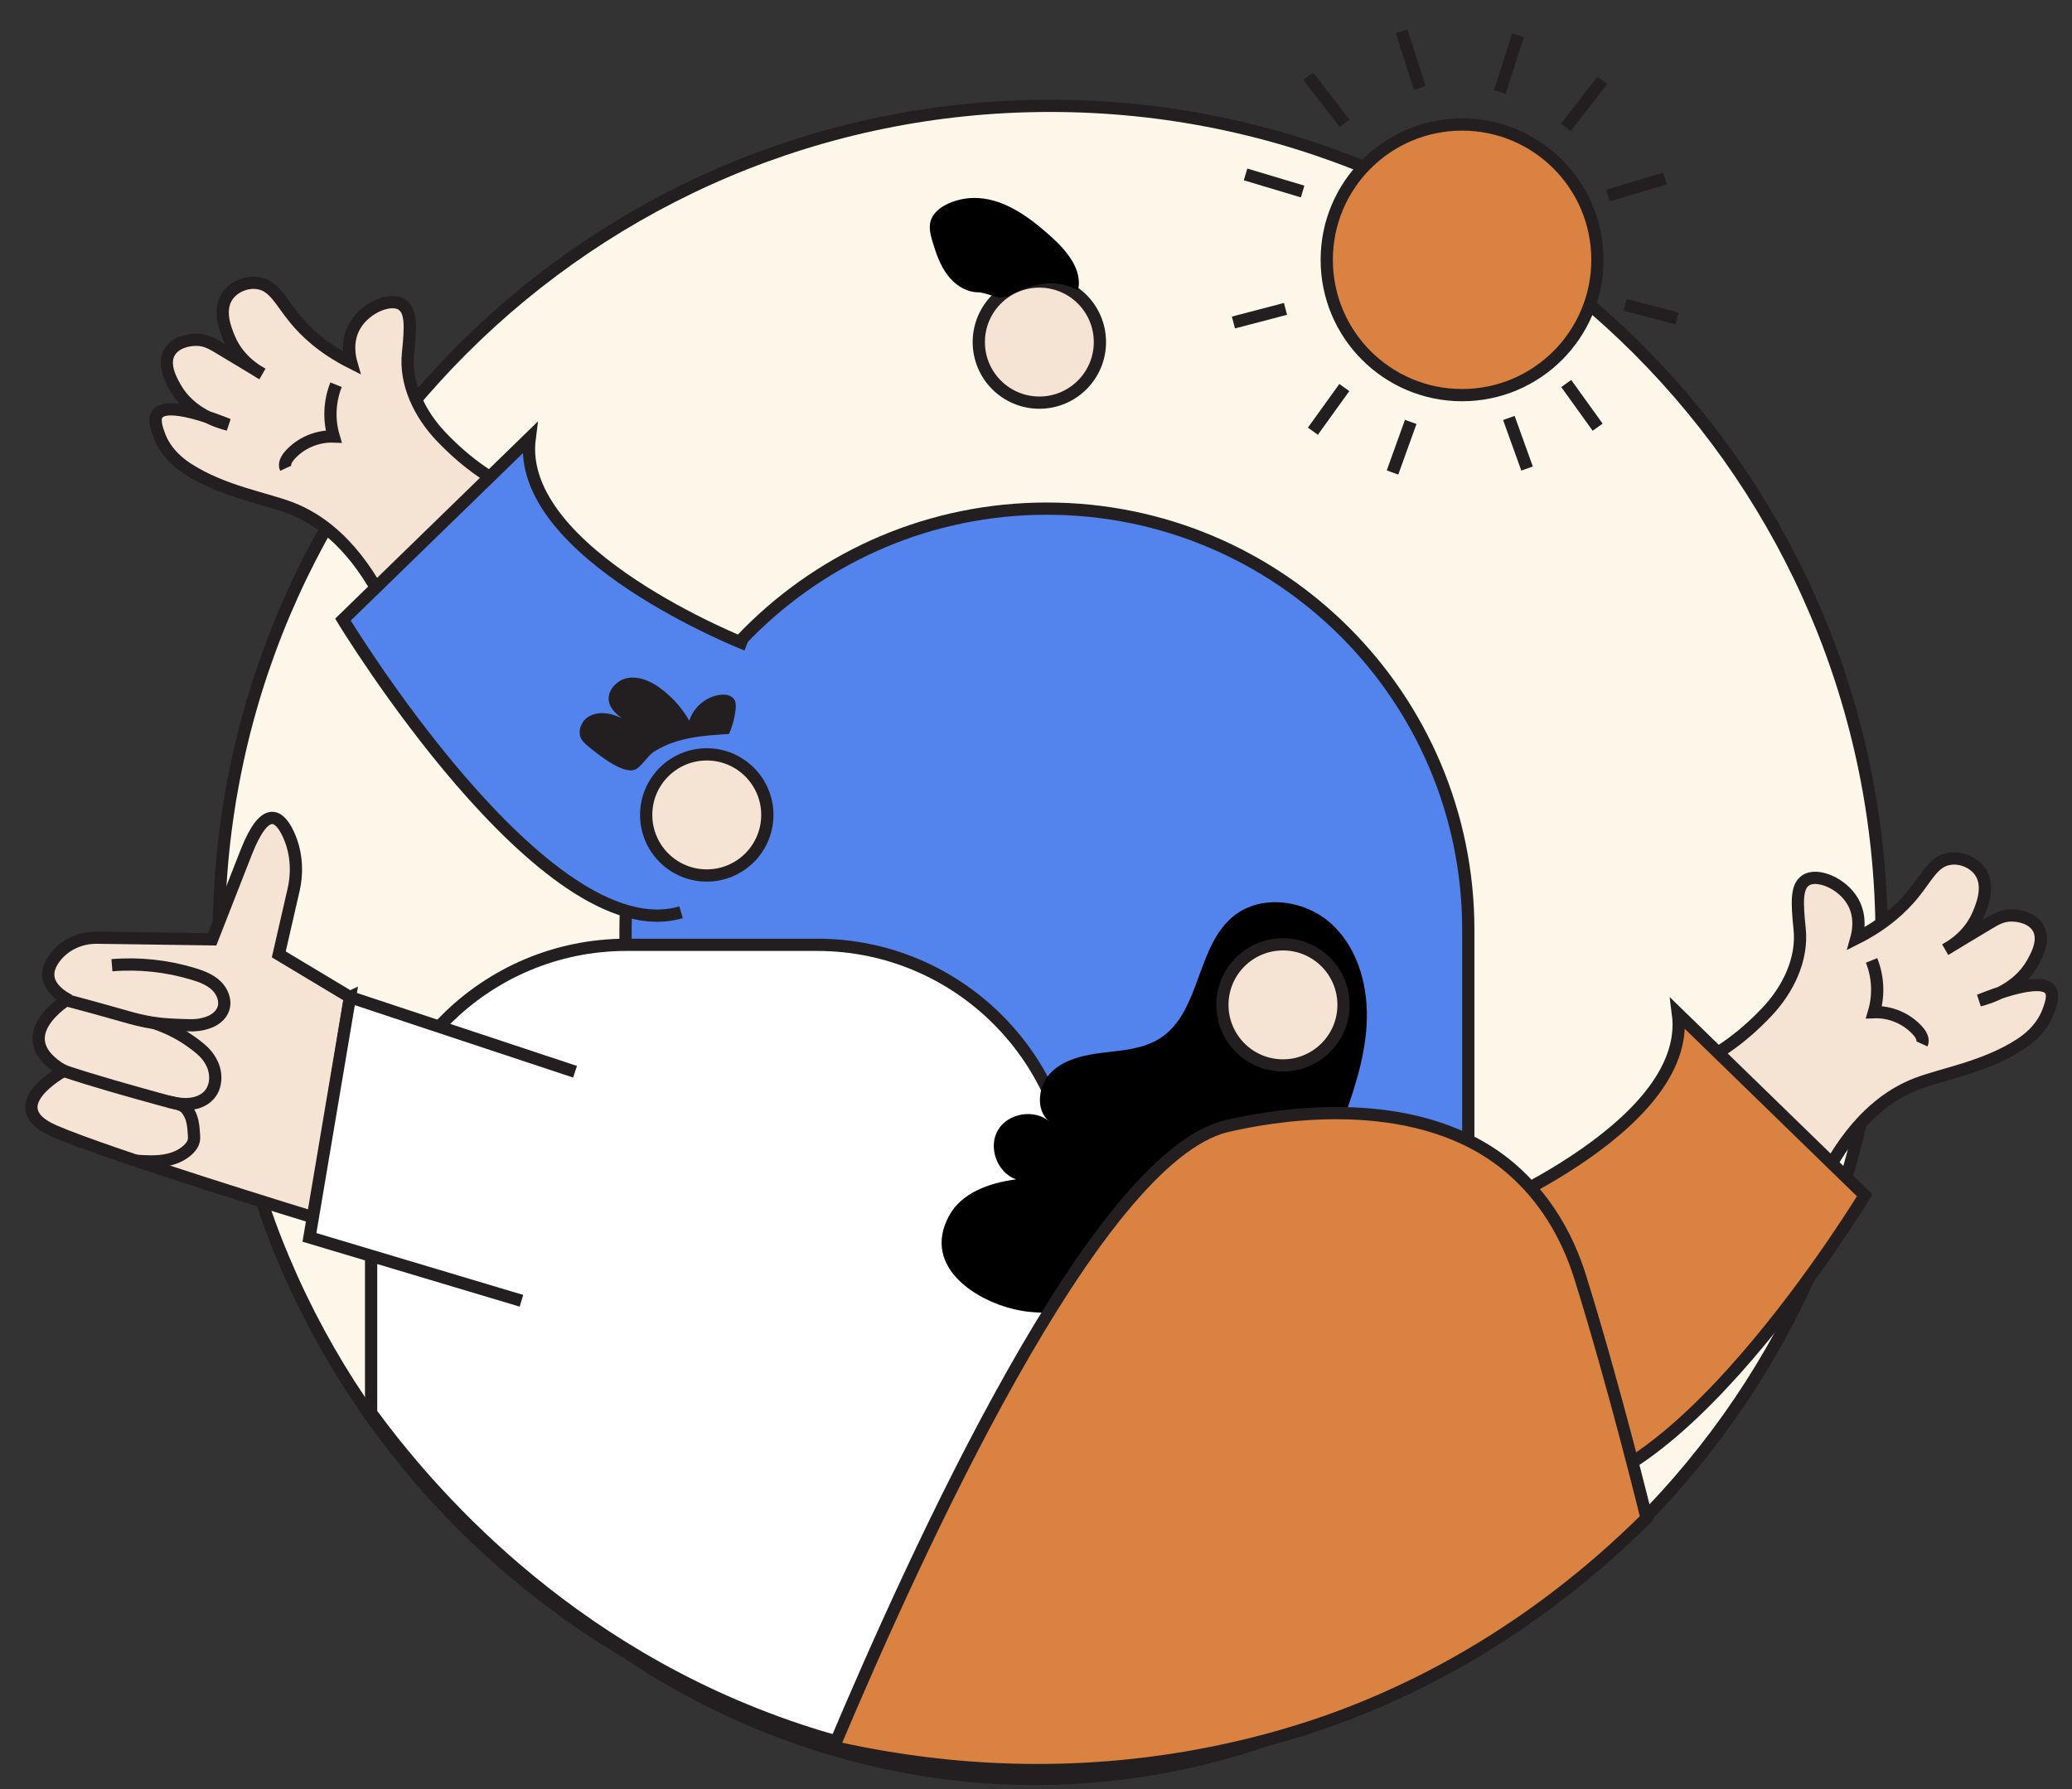
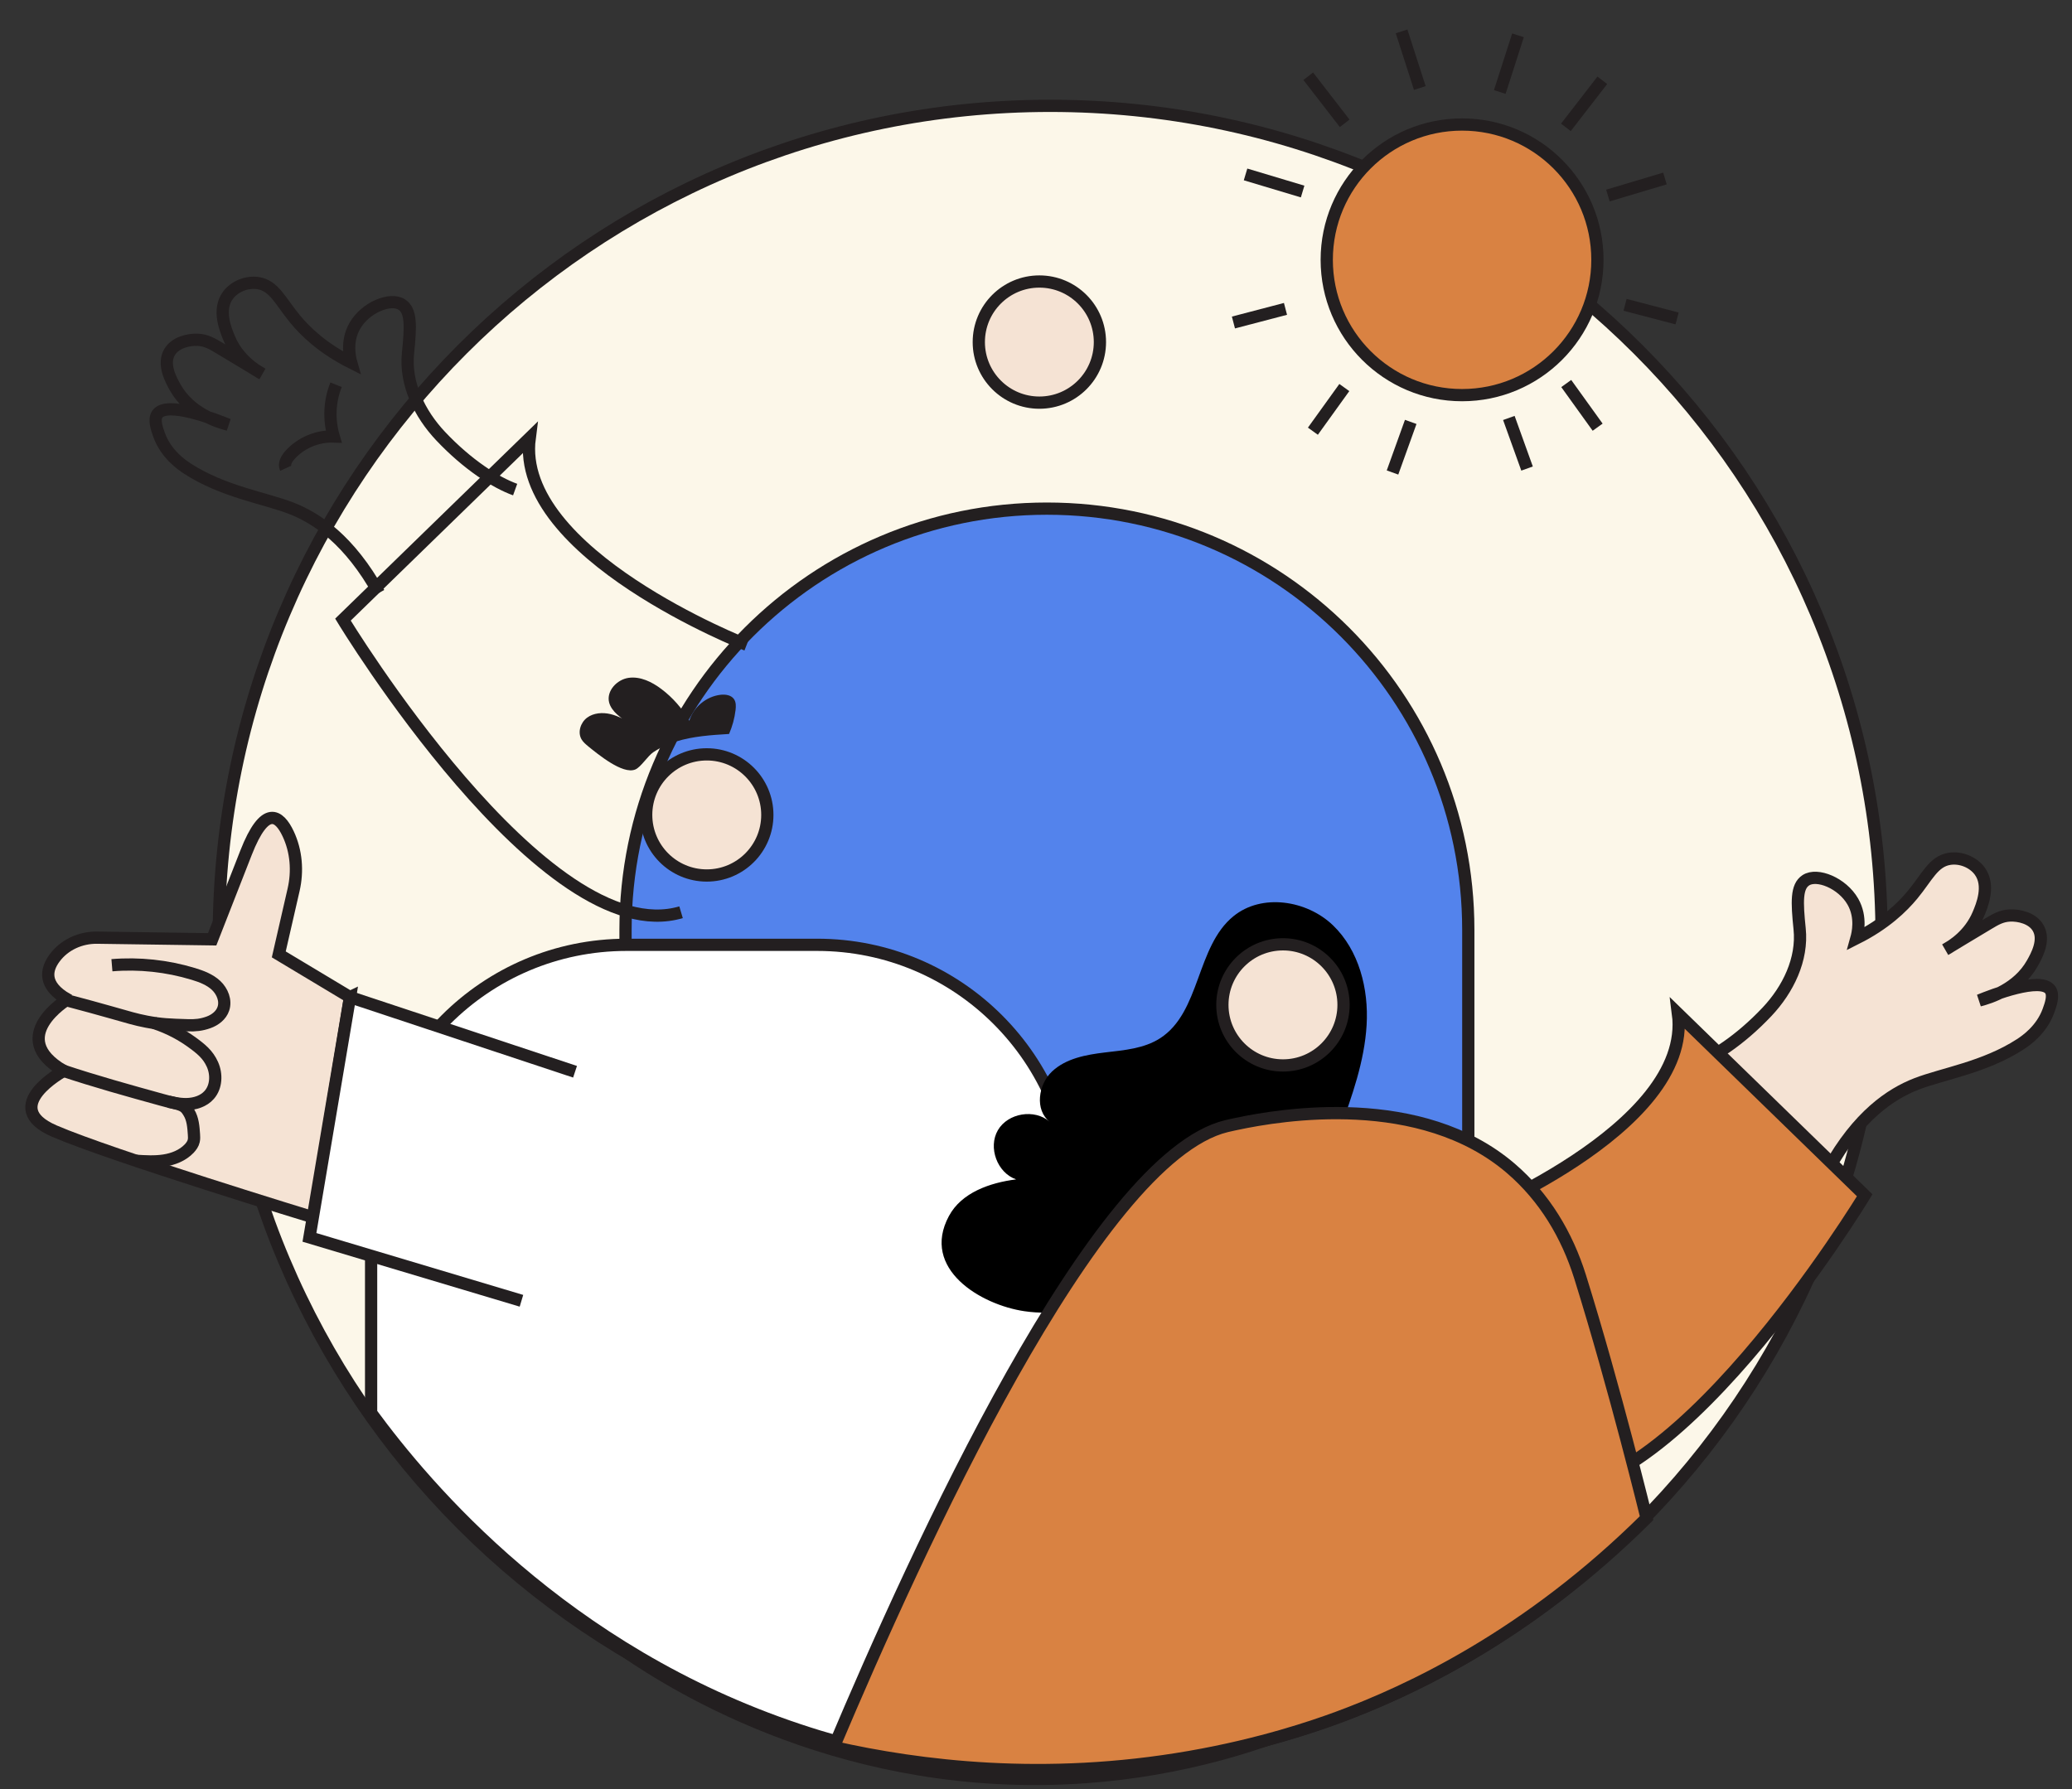
<svg xmlns="http://www.w3.org/2000/svg" fill="none" height="100%" overflow="visible" preserveAspectRatio="none" style="display: block;" viewBox="0 0 66 57" width="100%">
  <rect x="0" y="0" width="66" height="57" fill="#333333" stroke="none" />
  <g id="Frame 359">
    <path d="M33.452 56.339C48.078 56.339 59.935 44.482 59.935 29.856C59.935 15.229 48.078 3.372 33.452 3.372C18.826 3.372 6.969 15.229 6.969 29.856C6.969 44.482 18.826 56.339 33.452 56.339Z" fill="#FCF7E9" id="Vector" stroke="#231F20" stroke-width="0.39" />
    <path d="M33.107 12.828C34.173 12.828 35.036 11.964 35.036 10.899C35.036 9.833 34.173 8.969 33.107 8.969C32.042 8.969 31.178 9.833 31.178 10.899C31.178 11.964 32.042 12.828 33.107 12.828Z" fill="#F5E3D4" id="Vector_2" stroke="#231F20" stroke-width="0.39" />
    <path d="M22.513 27.893C23.578 27.893 24.442 27.029 24.442 25.963C24.442 24.898 23.578 24.034 22.513 24.034C21.447 24.034 20.583 24.898 20.583 25.963C20.583 27.029 21.447 27.893 22.513 27.893Z" fill="#F5E3D4" id="Vector_3" stroke="#231F20" stroke-width="0.39" />
    <path d="M19.925 52.62V29.627C19.925 22.214 25.934 16.205 33.347 16.205C40.761 16.205 46.77 22.214 46.77 29.627V52.02C45.077 53.298 40.776 56.182 34.553 56.621C27.004 57.154 21.564 53.742 19.924 52.62H19.925Z" fill="#5383EC" id="Vector_4" stroke="#231F20" stroke-width="0.39" />
    <g id="Vector_5">
-       <path d="M12.069 18.891C11.133 17.207 10.094 16.511 9.278 16.193C8.433 15.866 7.108 15.667 5.972 14.931C5.794 14.815 5.292 14.475 5.069 13.86C4.999 13.665 4.891 13.368 5.012 13.195C5.314 12.761 6.855 13.362 7.273 13.532C6.936 13.446 6.047 13.168 5.586 12.351C5.457 12.123 5.171 11.616 5.398 11.223C5.582 10.906 6.015 10.812 6.301 10.826C6.567 10.839 6.753 10.947 6.981 11.084C7.584 11.444 8.031 11.716 8.356 11.913C8.11 11.778 7.581 11.44 7.306 10.789C7.19 10.514 6.918 9.873 7.261 9.408C7.473 9.121 7.873 8.963 8.225 9.021C8.736 9.103 8.935 9.602 9.398 10.163C9.725 10.56 10.271 11.093 11.189 11.555C11.15 11.418 11.014 10.886 11.301 10.384C11.64 9.79 12.442 9.468 12.8 9.704C13.101 9.903 13.086 10.384 12.996 11.252C12.895 12.223 13.366 13.185 14.036 13.895C14.896 14.805 15.785 15.373 16.409 15.598" fill="#F5E3D4" />
      <path d="M12.069 18.891C11.133 17.207 10.094 16.511 9.278 16.193C8.433 15.866 7.108 15.667 5.972 14.931C5.794 14.815 5.292 14.475 5.069 13.86C4.999 13.665 4.891 13.368 5.012 13.195C5.314 12.761 6.855 13.362 7.273 13.532C6.936 13.446 6.047 13.168 5.586 12.351C5.457 12.123 5.171 11.616 5.398 11.223C5.582 10.906 6.015 10.812 6.301 10.826C6.567 10.839 6.753 10.947 6.981 11.084C7.584 11.444 8.031 11.716 8.356 11.913C8.11 11.778 7.581 11.44 7.306 10.789C7.19 10.514 6.918 9.873 7.261 9.408C7.473 9.121 7.873 8.963 8.225 9.021C8.736 9.103 8.935 9.602 9.398 10.163C9.725 10.56 10.271 11.093 11.189 11.555C11.15 11.418 11.014 10.886 11.301 10.384C11.64 9.79 12.442 9.468 12.8 9.704C13.101 9.903 13.086 10.384 12.996 11.252C12.895 12.223 13.366 13.185 14.036 13.895C14.896 14.805 15.785 15.373 16.409 15.598" stroke="#231F20" stroke-width="0.39" />
    </g>
    <path d="M9.101 14.919C9.037 14.781 9.127 14.621 9.227 14.507C9.574 14.113 10.103 13.887 10.629 13.907C10.469 13.369 10.496 12.778 10.705 12.258" id="Vector_6" stroke="#231F20" stroke-width="0.39" />
    <g id="Vector_7">
-       <path d="M23.784 20.544C23.784 20.544 16.389 17.651 16.872 13.954L10.924 19.741C10.924 19.741 17.354 30.351 21.694 29.064" fill="#5383EC" />
      <path d="M23.784 20.544C23.784 20.544 16.389 17.651 16.872 13.954L10.924 19.741C10.924 19.741 17.354 30.351 21.694 29.064" stroke="#231F20" stroke-width="0.39" />
    </g>
    <g id="Vector_8">
      <path d="M58.251 37.233C59.187 35.549 60.226 34.852 61.043 34.535C61.888 34.208 63.212 34.009 64.349 33.273C64.527 33.157 65.029 32.816 65.251 32.202C65.321 32.007 65.429 31.71 65.308 31.537C65.007 31.103 63.466 31.704 63.047 31.874C63.384 31.788 64.273 31.51 64.735 30.693C64.864 30.465 65.15 29.958 64.922 29.565C64.739 29.248 64.306 29.154 64.02 29.168C63.753 29.181 63.568 29.289 63.34 29.426C62.737 29.786 62.289 30.058 61.964 30.255C62.21 30.12 62.739 29.782 63.015 29.131C63.131 28.856 63.402 28.215 63.059 27.75C62.847 27.463 62.448 27.305 62.096 27.363C61.585 27.444 61.386 27.944 60.923 28.505C60.595 28.902 60.049 29.435 59.132 29.896C59.17 29.76 59.307 29.228 59.02 28.726C58.68 28.132 57.878 27.81 57.521 28.046C57.219 28.245 57.235 28.726 57.324 29.593C57.426 30.565 56.955 31.527 56.284 32.237C55.425 33.147 54.536 33.715 53.912 33.94" fill="#F5E3D4" />
      <path d="M58.251 37.233C59.187 35.549 60.226 34.852 61.043 34.535C61.888 34.208 63.212 34.009 64.349 33.273C64.527 33.157 65.029 32.816 65.251 32.202C65.321 32.007 65.429 31.71 65.308 31.537C65.007 31.103 63.466 31.704 63.047 31.874C63.384 31.788 64.273 31.51 64.735 30.693C64.864 30.465 65.15 29.958 64.922 29.565C64.739 29.248 64.306 29.154 64.02 29.168C63.753 29.181 63.568 29.289 63.34 29.426C62.737 29.786 62.289 30.058 61.964 30.255C62.21 30.12 62.739 29.782 63.015 29.131C63.131 28.856 63.402 28.215 63.059 27.75C62.847 27.463 62.448 27.305 62.096 27.363C61.585 27.444 61.386 27.944 60.923 28.505C60.595 28.902 60.049 29.435 59.132 29.896C59.17 29.76 59.307 29.228 59.02 28.726C58.68 28.132 57.878 27.81 57.521 28.046C57.219 28.245 57.235 28.726 57.324 29.593C57.426 30.565 56.955 31.527 56.284 32.237C55.425 33.147 54.536 33.715 53.912 33.94" stroke="#231F20" stroke-width="0.39" />
    </g>
-     <path d="M61.22 33.26C61.283 33.122 61.194 32.962 61.093 32.848C60.746 32.454 60.217 32.227 59.692 32.248C59.852 31.71 59.825 31.119 59.615 30.599" id="Vector_9" stroke="#231F20" stroke-width="0.39" />
-     <path d="M31.141 9.312C30.755 9.304 30.402 9.062 30.172 8.751C29.941 8.44 29.814 8.066 29.703 7.696C29.642 7.489 29.584 7.268 29.639 7.058C29.711 6.782 29.966 6.589 30.229 6.475C30.469 6.371 30.731 6.313 30.993 6.307C31.929 6.285 32.754 6.891 33.452 7.513C33.963 7.97 34.496 8.586 34.338 9.253C33.747 8.916 33.124 8.997 32.523 9.241C32.178 9.382 32.139 9.468 31.862 9.477C31.729 9.481 31.358 9.314 31.14 9.31L31.141 9.312Z" fill="black" id="Vector_10" />
    <path d="M34.09 56.486C34.115 50.404 34.141 44.321 34.166 38.239C34.166 33.745 30.523 30.102 26.029 30.102H19.958C15.464 30.102 11.821 33.745 11.821 38.239V45.017C13.566 47.391 17.927 52.613 25.45 55.12C28.796 56.235 31.819 56.498 34.089 56.486H34.09Z" fill="white" id="Vector_11" stroke="#231F20" stroke-width="0.39" />
    <path d="M11.148 31.768L8.88 30.407L9.352 28.35C9.489 27.752 9.44 27.12 9.179 26.565C8.897 25.966 8.442 25.621 7.836 27.171L6.758 29.926L3.099 29.874C2.572 29.866 2.057 30.094 1.742 30.518C1.457 30.9 1.368 31.394 2.146 31.842C2.146 31.842 0.17 33.04 2.027 34.119C2.027 34.119 -0.069 35.257 1.728 36.035C3.525 36.814 9.994 38.79 9.994 38.79L11.15 31.767L11.148 31.768Z" fill="#F5E3D4" id="Vector_12" stroke="#231F20" stroke-width="0.39" />
    <g id="Vector_13">
      <path d="M3.565 30.752C4.434 30.68 5.319 30.775 6.155 31.028C6.417 31.108 6.684 31.208 6.884 31.396C7.084 31.585 7.204 31.881 7.114 32.141C7.043 32.351 6.848 32.5 6.638 32.574C6.412 32.654 6.225 32.673 5.982 32.665C5.412 32.647 5.127 32.638 4.667 32.55C4.303 32.479 4.129 32.422 3.509 32.247C3.179 32.153 2.688 32.018 2.083 31.858" fill="#F5E3D4" />
      <path d="M3.565 30.752C4.434 30.68 5.319 30.775 6.155 31.028C6.417 31.108 6.684 31.208 6.884 31.396C7.084 31.585 7.204 31.881 7.114 32.141C7.043 32.351 6.848 32.5 6.638 32.574C6.412 32.654 6.225 32.673 5.982 32.665C5.412 32.647 5.127 32.638 4.667 32.55C4.303 32.479 4.129 32.422 3.509 32.247C3.179 32.153 2.688 32.018 2.083 31.858" stroke="#231F20" stroke-width="0.39" />
    </g>
    <path d="M1.972 34.099C3.011 34.447 4.1 34.749 5.156 35.041C5.413 35.112 5.676 35.182 5.944 35.177C6.212 35.172 6.489 35.084 6.665 34.883C6.893 34.625 6.907 34.225 6.766 33.911C6.626 33.6 6.418 33.423 6.065 33.172C5.818 32.998 5.433 32.764 4.9 32.589" id="Vector_14" stroke="#231F20" stroke-width="0.39" />
    <path d="M5.372 35.103C5.833 35.196 5.894 35.24 6.019 35.447C6.144 35.653 6.162 35.904 6.178 36.145C6.182 36.212 6.187 36.282 6.171 36.349C6.151 36.442 6.092 36.524 6.026 36.594C5.818 36.812 5.521 36.93 5.224 36.975C4.926 37.021 4.623 37.002 4.321 36.982" id="Vector_15" stroke="#231F20" stroke-width="0.39" />
    <g id="Vector_16">
      <path d="M18.317 34.146L11.148 31.768L9.857 39.423L16.61 41.443" fill="white" />
      <path d="M18.317 34.146L11.148 31.768L9.857 39.423L16.61 41.443" stroke="#231F20" stroke-width="0.39" />
    </g>
    <path d="M18.729 23.771C18.651 23.708 18.573 23.64 18.522 23.553C18.393 23.328 18.493 23.02 18.701 22.865C18.909 22.711 19.194 22.691 19.445 22.751C19.696 22.811 19.926 22.943 20.15 23.073C19.966 23 19.796 22.893 19.651 22.757C19.539 22.653 19.44 22.527 19.402 22.379C19.311 22.014 19.652 21.648 20.025 21.596C20.398 21.544 20.765 21.725 21.065 21.951C21.427 22.223 21.732 22.57 21.957 22.963C22.091 22.527 22.498 22.188 22.951 22.136C23.108 22.118 23.288 22.144 23.378 22.271C23.448 22.37 23.444 22.501 23.43 22.622C23.399 22.885 23.328 23.142 23.223 23.384C22.652 23.419 22.074 23.456 21.528 23.627C21.276 23.706 21.03 23.818 20.81 23.965C20.627 24.089 20.415 24.441 20.236 24.516C19.835 24.684 19.045 24.028 18.727 23.771H18.729Z" fill="#231F20" id="Vector_17" />
    <path d="M30.228 38.74C30.627 37.996 31.53 37.681 32.367 37.575C31.765 37.367 31.466 36.558 31.786 36.008C32.106 35.458 32.957 35.319 33.436 35.739C32.955 35.367 33.069 34.552 33.512 34.136C33.956 33.72 34.595 33.603 35.2 33.531C35.804 33.46 36.439 33.409 36.951 33.08C38.247 32.249 38.096 30.156 39.293 29.188C40.191 28.46 41.618 28.677 42.455 29.476C43.291 30.276 43.599 31.506 43.531 32.659C43.463 33.813 43.067 34.92 42.673 36.007C42.478 36.545 42.257 37.12 41.785 37.443C41.473 37.658 41.089 37.735 40.721 37.83C39.328 38.19 38.021 38.887 36.945 39.845C35.612 41.03 34.528 42.052 32.631 41.775C31.252 41.574 29.318 40.432 30.227 38.741L30.228 38.74Z" fill="black" id="Vector_18" />
    <path d="M40.867 33.945C41.932 33.945 42.796 33.081 42.796 32.015C42.796 30.95 41.932 30.086 40.867 30.086C39.801 30.086 38.937 30.95 38.937 32.015C38.937 33.081 39.801 33.945 40.867 33.945Z" fill="#F5E3D4" id="Vector_19" stroke="#231F20" stroke-width="0.39" />
    <path d="M22.513 27.893C23.578 27.893 24.442 27.029 24.442 25.963C24.442 24.898 23.578 24.034 22.513 24.034C21.447 24.034 20.583 24.898 20.583 25.963C20.583 27.029 21.447 27.893 22.513 27.893Z" fill="#F5E3D4" id="Vector_20" stroke="#231F20" stroke-width="0.39" />
    <g id="Vector_21">
      <path d="M46.536 38.885C46.536 38.885 53.931 35.991 53.449 32.295L59.397 38.082C59.397 38.082 52.967 48.692 48.627 47.405" fill="#D98242" />
      <path d="M46.536 38.885C46.536 38.885 53.931 35.991 53.449 32.295L59.397 38.082C59.397 38.082 52.967 48.692 48.627 47.405" stroke="#231F20" stroke-width="0.39" />
    </g>
    <path d="M26.556 55.663C29.195 49.417 34.879 36.888 39.068 35.879C39.214 35.844 39.389 35.808 39.389 35.808C40.83 35.501 45.258 34.771 48.121 37.221C49.202 38.147 49.917 39.357 50.33 40.674C51.445 44.243 52.449 48.368 52.449 48.368C48.661 52.13 44.878 53.883 42.619 54.718C41.837 55.006 40.154 55.584 37.894 55.977C33.245 56.787 29.26 56.273 26.556 55.663Z" fill="#D98242" id="Vector_22" stroke="#231F20" stroke-width="0.39" />
    <path d="M46.572 12.589C48.953 12.589 50.883 10.659 50.883 8.278C50.883 5.897 48.953 3.967 46.572 3.967C44.191 3.967 42.261 5.897 42.261 8.278C42.261 10.659 44.191 12.589 46.572 12.589Z" fill="#D98242" id="Vector_23" stroke="#231F20" stroke-width="0.39" />
    <path d="M44.645 1L45.226 2.804" id="Vector_24" stroke="#231F20" stroke-width="0.39" />
    <path d="M48.062 13.316L48.642 14.928" id="Vector_25" stroke="#231F20" stroke-width="0.39" />
    <path d="M48.353 1.125L47.773 2.931" id="Vector_26" stroke="#231F20" stroke-width="0.39" />
    <path d="M44.936 13.442L44.356 15.054" id="Vector_27" stroke="#231F20" stroke-width="0.39" />
    <path d="M51.039 2.558L49.879 4.058" id="Vector_28" stroke="#231F20" stroke-width="0.39" />
    <path d="M42.821 12.347L41.82 13.738" id="Vector_29" stroke="#231F20" stroke-width="0.39" />
    <path d="M53.034 5.687L51.217 6.23" id="Vector_30" stroke="#231F20" stroke-width="0.39" />
    <path d="M40.947 9.841L39.289 10.275" id="Vector_31" stroke="#231F20" stroke-width="0.39" />
    <path d="M41.672 2.429L42.832 3.929" id="Vector_32" stroke="#231F20" stroke-width="0.39" />
    <path d="M49.89 12.219L50.89 13.61" id="Vector_33" stroke="#231F20" stroke-width="0.39" />
    <path d="M39.675 5.557L41.493 6.102" id="Vector_34" stroke="#231F20" stroke-width="0.39" />
    <path d="M51.764 9.712L53.421 10.146" id="Vector_35" stroke="#231F20" stroke-width="0.39" />
  </g>
</svg>